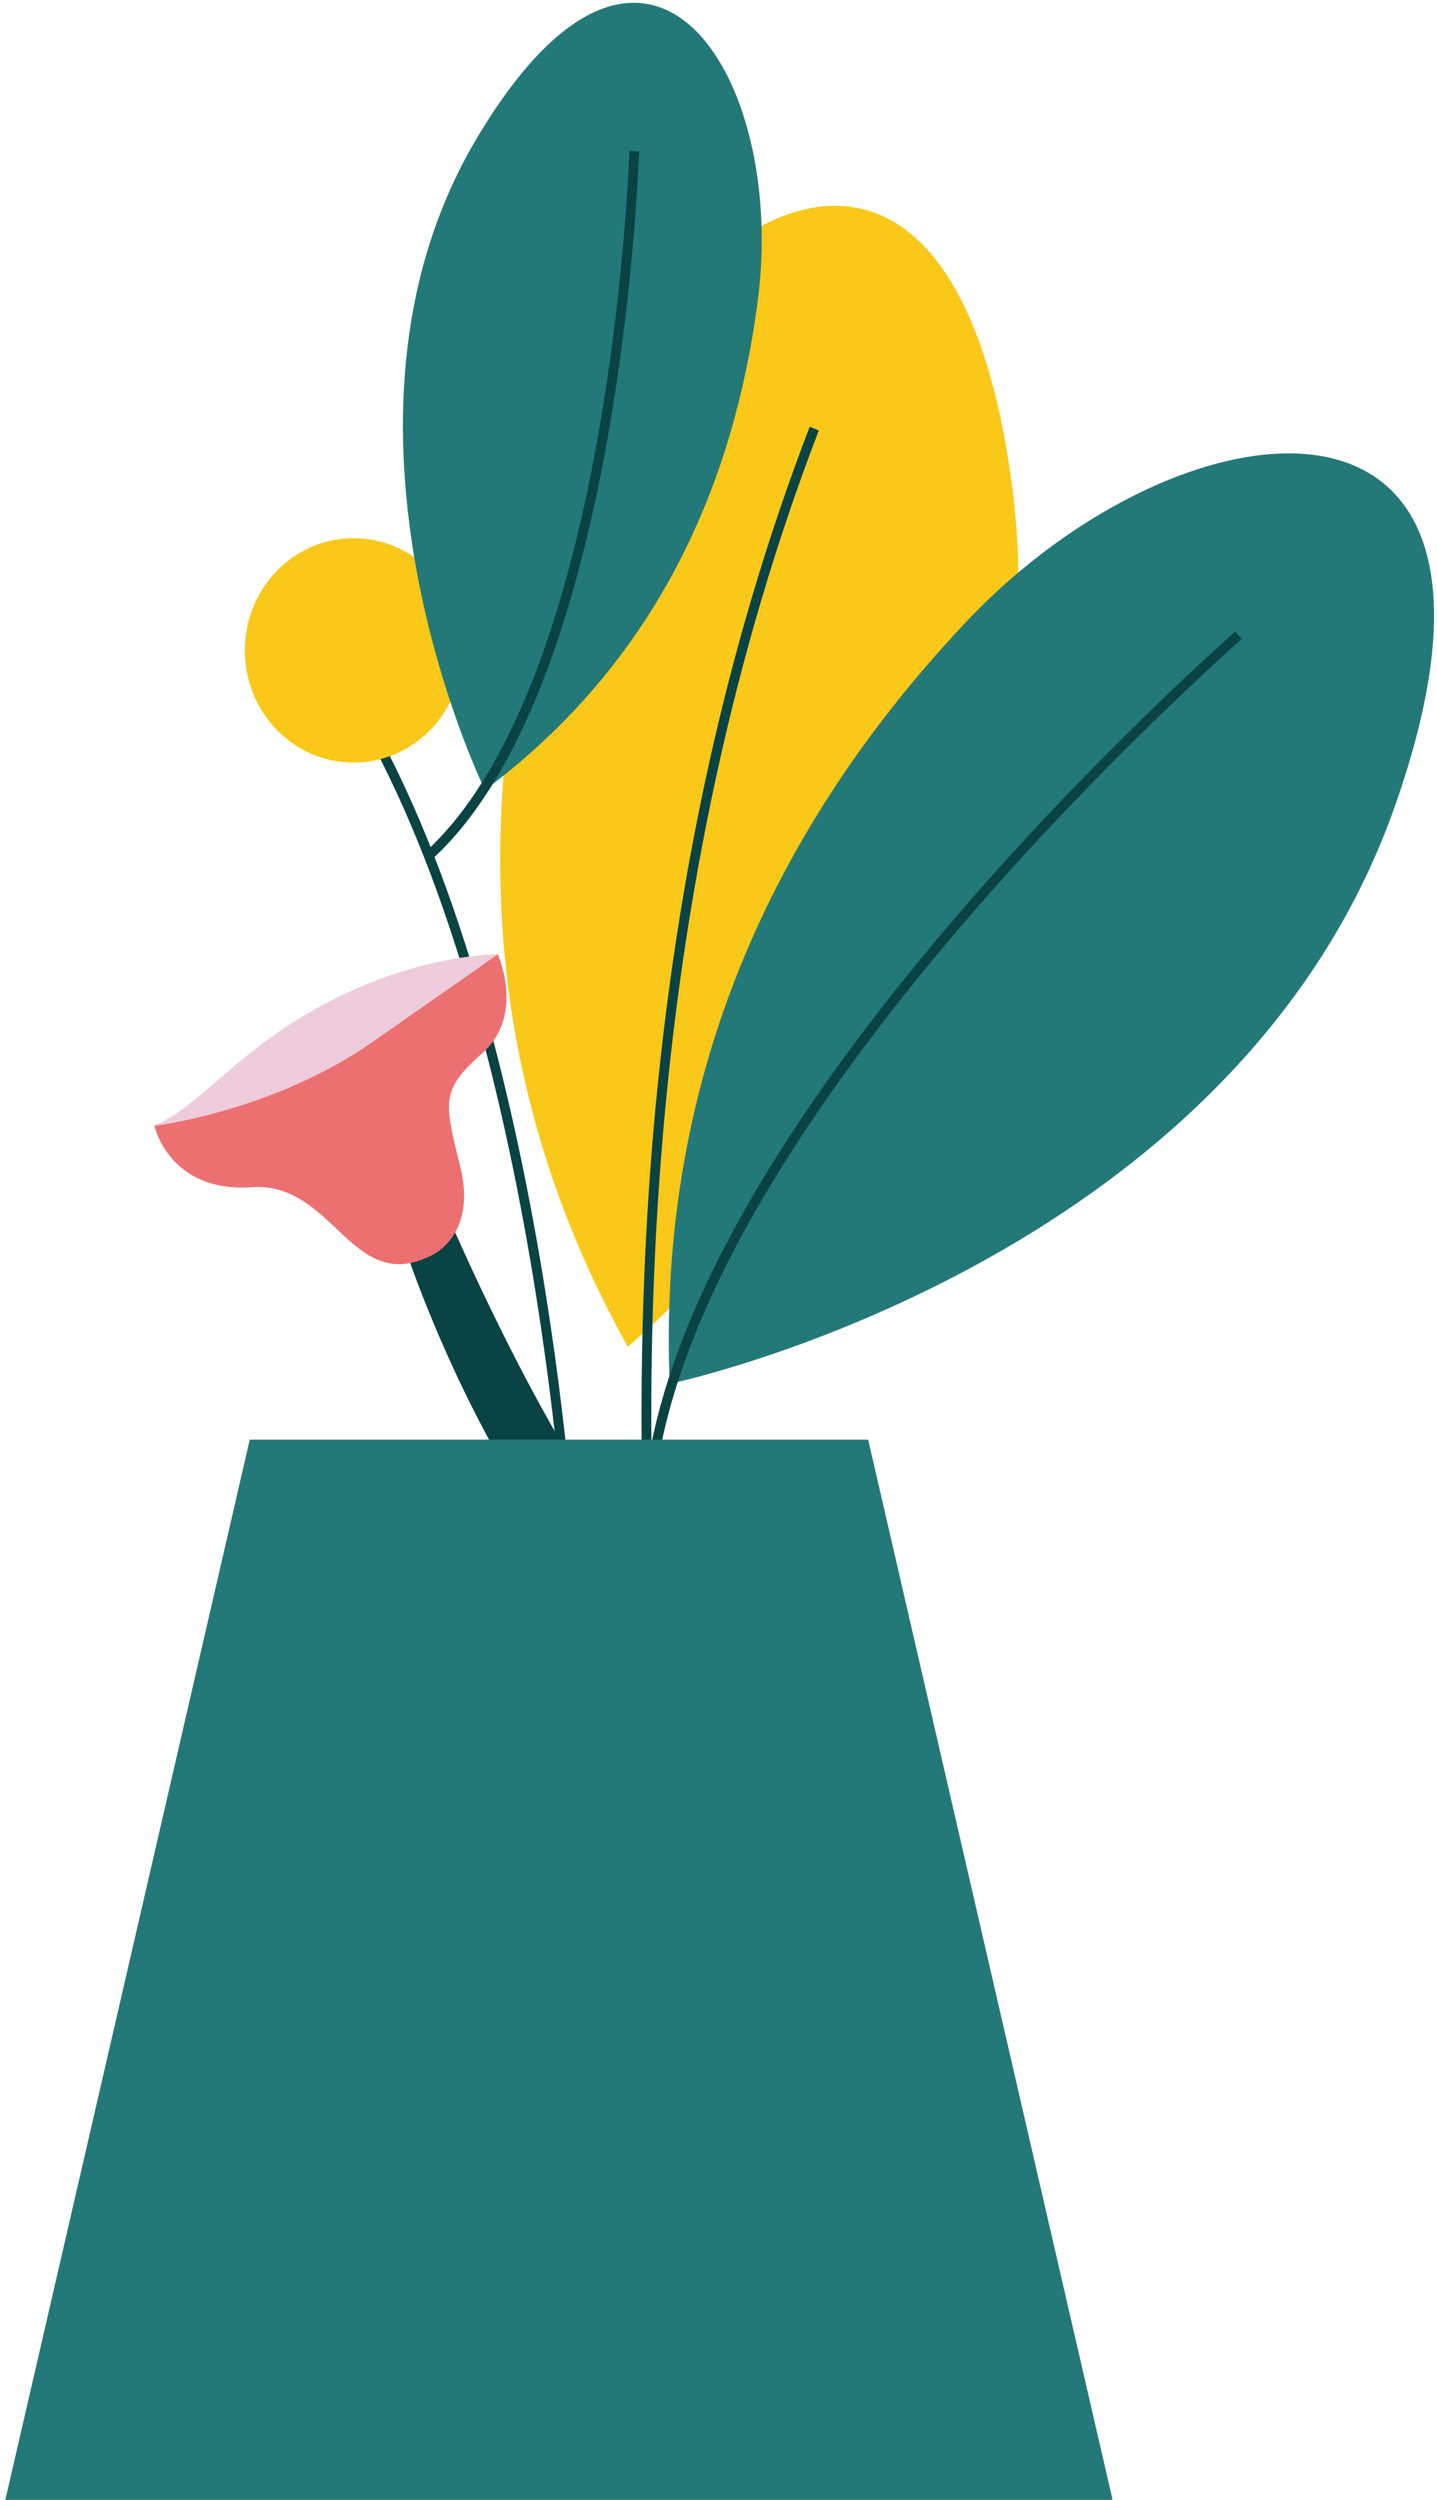
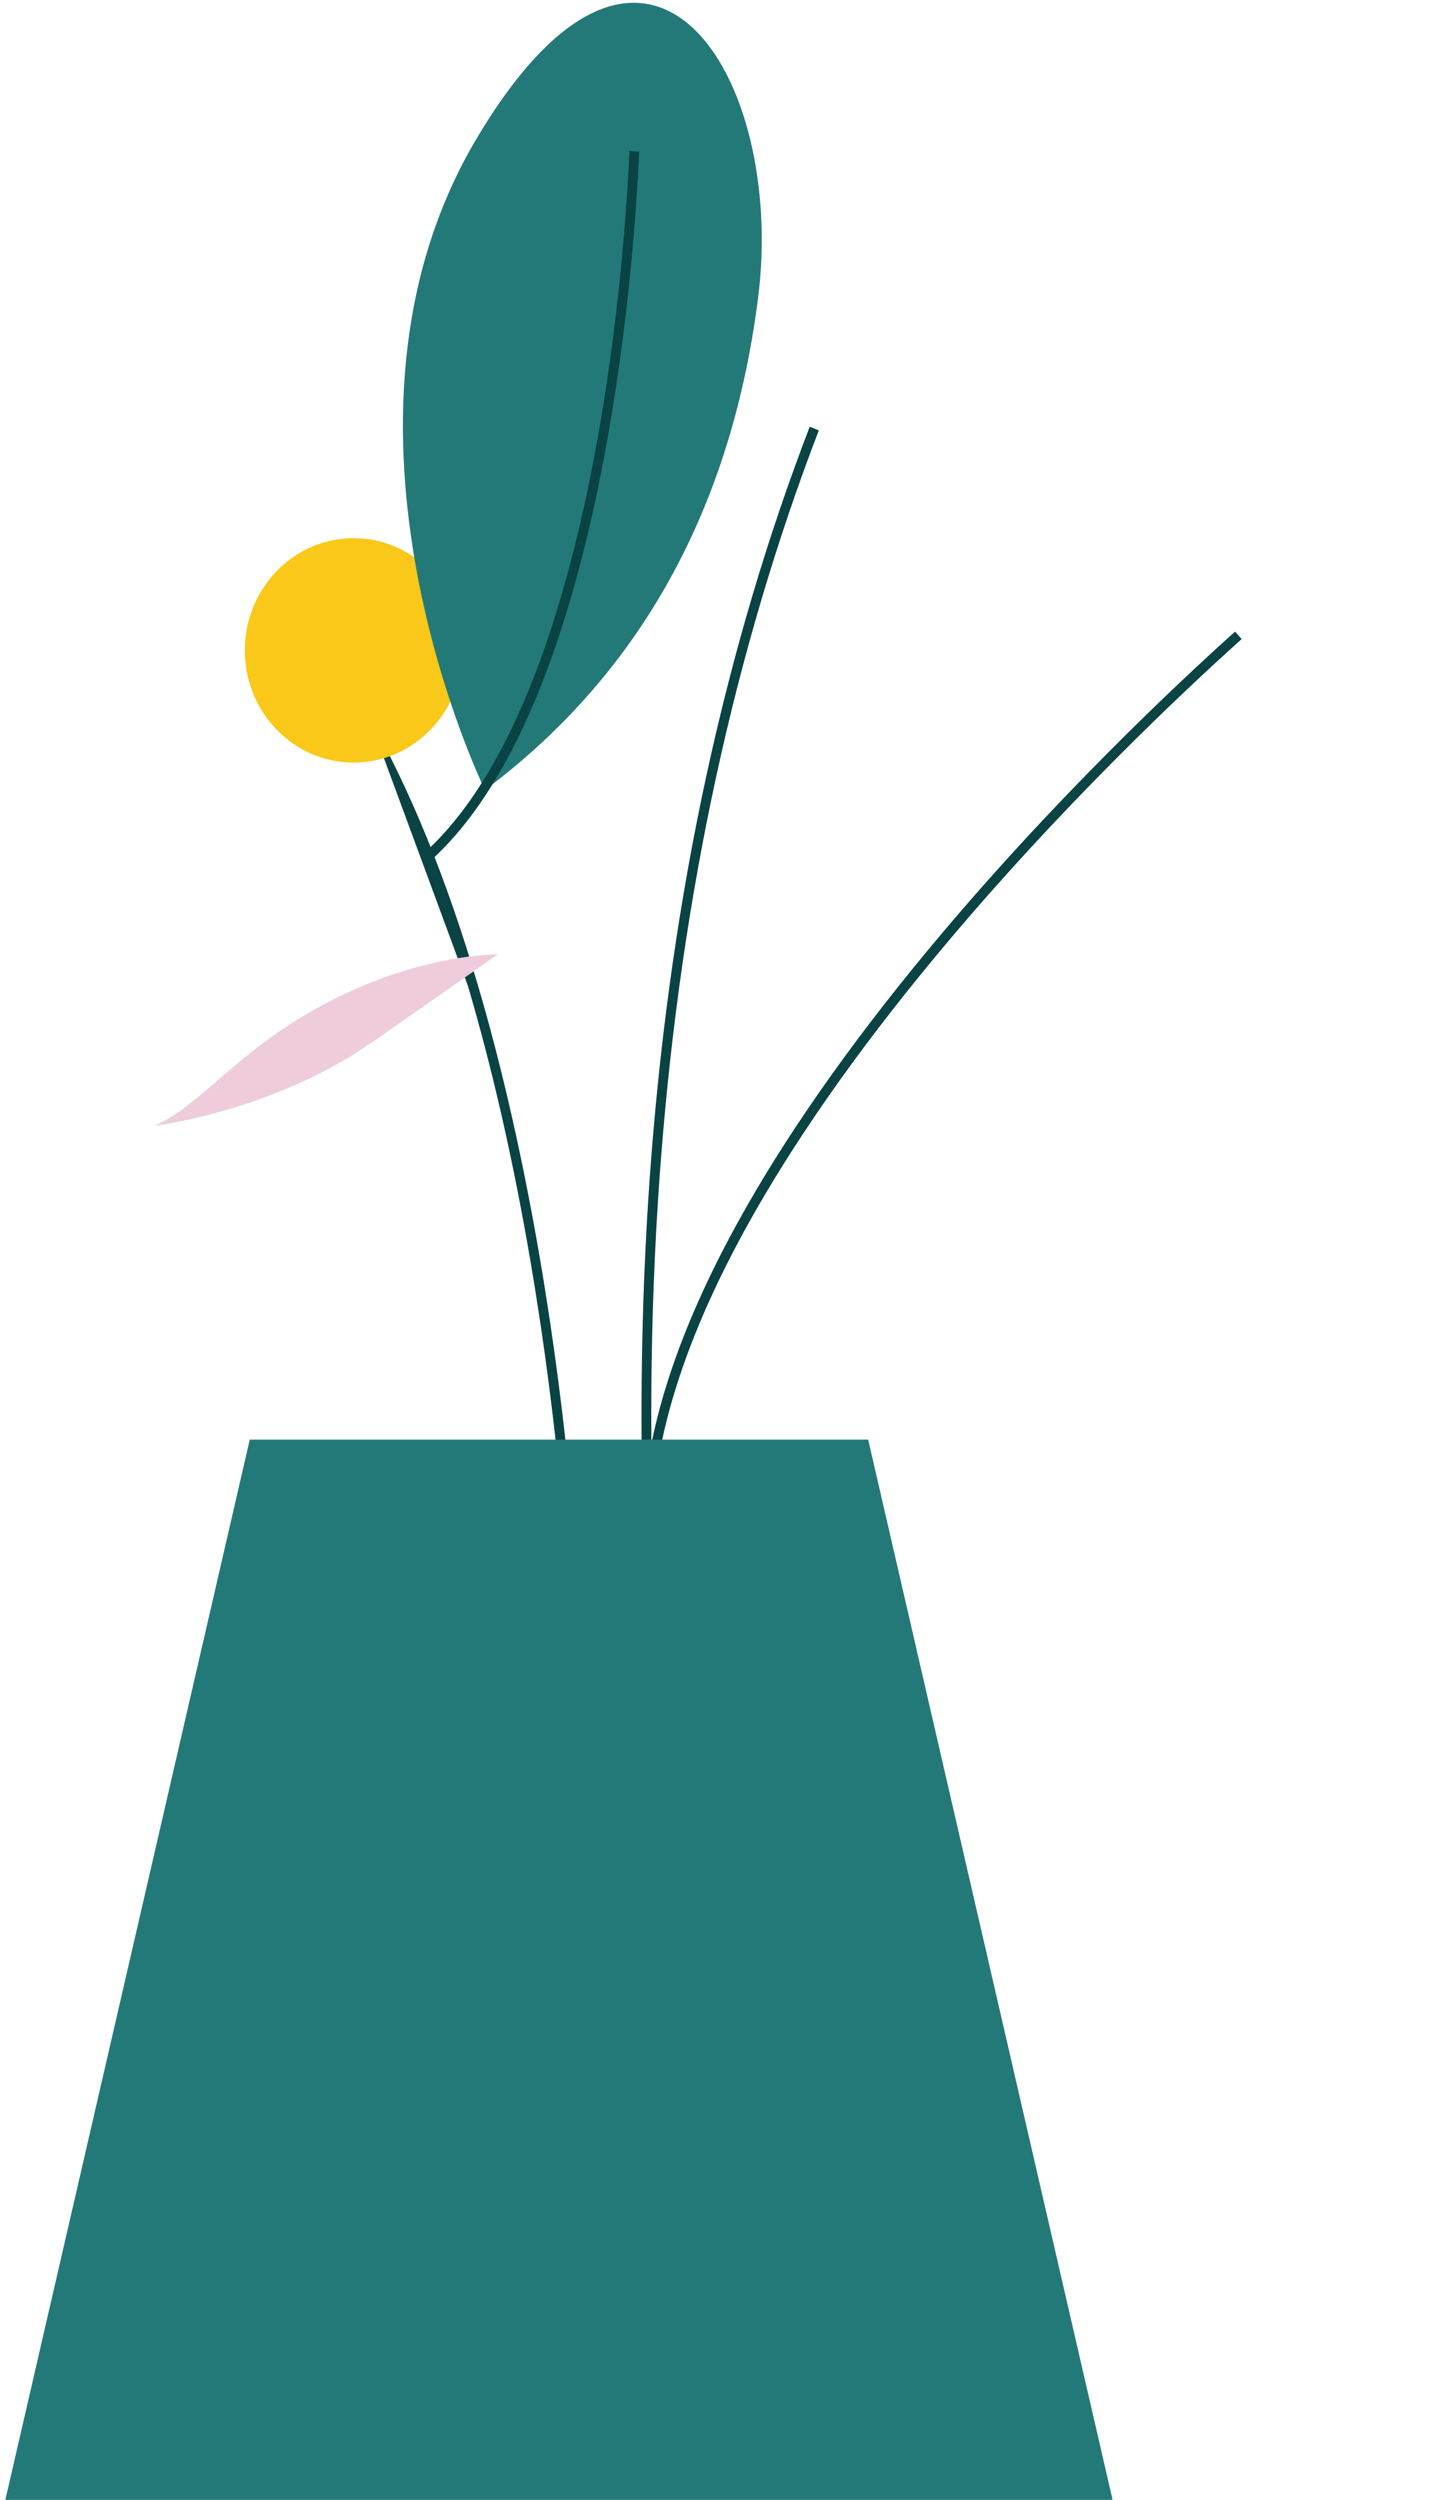
<svg xmlns="http://www.w3.org/2000/svg" width="1139.921px" height="1983.215px" viewBox="197.43 363.785 1139.921 1983.215" fill="none">
  <g id="Tall Vase Plant/Plant 4">
    <g id="Group">
-       <path id="Fill 32" fill-rule="evenodd" clip-rule="evenodd" d="M695.446 1432.05C695.446 1432.05 1048.99 1136.8 1000.8 753.481C952.611 370.157 704.94 537.571 633.269 784.502C561.597 1031.43 592.143 1246.8 695.446 1432.05" fill="#F9C818" />
-       <path id="Fill 33" fill-rule="evenodd" clip-rule="evenodd" d="M728.664 1461.45C728.664 1461.45 1174.44 1367.97 1303.32 1005.01C1432.2 642.059 1137.56 672.577 963.435 857.462C789.308 1042.35 719.978 1247.92 728.664 1461.45" fill="#237978" />
      <path id="Fill 35" fill-rule="evenodd" clip-rule="evenodd" d="M829.823 2346.06L837.18 2343.53C836.471 2341.34 765.907 2120.91 732.104 1810.12C712.257 1627.64 708.778 1450.18 721.765 1282.66C737.991 1073.35 780.115 879.066 846.965 705.204L839.755 702.254C772.607 876.89 730.306 1071.99 714.024 1282.14C701.004 1450.19 704.501 1628.2 724.417 1811.21C758.325 2122.79 829.112 2343.87 829.823 2346.06" fill="#0A4343" />
      <path id="Fill 38" fill-rule="evenodd" clip-rule="evenodd" d="M715.381 1558.97C719.158 1494.33 743.944 1419.98 789.048 1337.99C825.756 1271.25 876.048 1199.15 938.531 1123.68C1037.02 1004.71 1139.82 908.986 1179.44 873.352C1180.99 871.961 1181.99 871.065 1182.39 870.689L1177.17 864.77C1176.78 865.13 1175.83 865.988 1174.35 867.322C1134.59 903.073 1031.46 999.112 932.632 1118.48C869.831 1194.34 819.252 1266.87 782.302 1334.04C736.608 1417.1 711.489 1492.62 707.64 1558.49L715.381 1558.97Z" fill="#0A4343" />
    </g>
    <g id="Tall Vase Plant 1">
-       <path id="Fill 39" fill-rule="evenodd" clip-rule="evenodd" d="M647.163 1607.39C647.108 1606.33 641.372 1500.06 618.321 1364.73C604.791 1285.29 588.032 1211.54 568.508 1145.51C544.139 1063.09 515.377 992.574 483.023 935.923L489.706 931.863C522.377 989.069 551.392 1060.18 575.943 1143.23C595.56 1209.58 612.393 1283.67 625.977 1363.45C649.099 1499.23 654.853 1605.9 654.909 1606.96L647.163 1607.39Z" fill="#0A4343" />
+       <path id="Fill 39" fill-rule="evenodd" clip-rule="evenodd" d="M647.163 1607.39C647.108 1606.33 641.372 1500.06 618.321 1364.73C604.791 1285.29 588.032 1211.54 568.508 1145.51L489.706 931.863C522.377 989.069 551.392 1060.18 575.943 1143.23C595.56 1209.58 612.393 1283.67 625.977 1363.45C649.099 1499.23 654.853 1605.9 654.909 1606.96L647.163 1607.39Z" fill="#0A4343" />
      <path id="Fill 40" fill-rule="evenodd" clip-rule="evenodd" d="M564.194 881.81C563.048 930.949 523.499 969.826 475.858 968.643C428.217 967.461 390.527 926.667 391.674 877.528C392.82 828.389 432.37 789.512 480.01 790.695C527.65 791.877 565.34 832.671 564.194 881.81" fill="#F9C818" />
      <path id="Fill 41" fill-rule="evenodd" clip-rule="evenodd" d="M582.13 990.395C582.13 990.395 440.151 701.183 575.572 473.568C710.995 245.953 821.261 423.705 798.779 600.277C776.297 776.848 698.023 903.719 582.13 990.395" fill="#237978" />
      <path id="Fill 42" fill-rule="evenodd" clip-rule="evenodd" d="M540.962 1044.67L535.793 1038.7C567.992 1009.01 596.321 963.44 619.991 903.26C639.282 854.212 655.578 795.272 668.427 728.076C688.689 622.112 694.906 523.698 696.639 486.304C696.706 484.829 696.751 483.88 696.777 483.491L704.515 484.039C704.491 484.405 704.45 485.298 704.386 486.686C702.645 524.256 696.398 623.139 676.037 729.624C663.092 797.318 646.654 856.749 627.178 906.267C603.059 967.589 574.051 1014.15 540.962 1044.67" fill="#0A4343" />
-       <path id="Fill 46" fill-rule="evenodd" clip-rule="evenodd" d="M512.113 1333.2C512.113 1333.2 557.999 1493.04 666.077 1629.63C774.155 1766.22 859.249 1780.34 859.249 1780.34L868.843 1739.68C868.843 1739.68 777.685 1690.28 701.802 1596.34C625.919 1502.4 550.308 1322.44 550.308 1322.44L512.113 1333.2Z" fill="#0A4343" />
-       <path id="Fill 47" fill-rule="evenodd" clip-rule="evenodd" d="M319.902 1256.79C319.902 1256.79 331.581 1310.03 397.069 1305.47C462.555 1300.9 476.195 1392.06 539.923 1359.47C539.923 1359.47 575.919 1343.86 562.672 1289.88C549.424 1235.89 547.023 1228.76 580.518 1198.69C614.013 1168.62 592.289 1120.76 592.289 1120.76C592.289 1120.76 520.94 1131.1 436.483 1187.44C352.026 1243.78 319.902 1256.79 319.902 1256.79" fill="#EC7070" />
      <path id="Fill 48" fill-rule="evenodd" clip-rule="evenodd" d="M319.902 1256.79C319.902 1256.79 413.22 1245.73 492.34 1190.67C571.462 1135.61 592.289 1120.76 592.289 1120.76C592.289 1120.76 532.872 1119.96 459.412 1157.77C385.952 1195.57 358.723 1239.66 319.902 1256.79" fill="#EECCDC" />
      <path id="Fill 49" fill-rule="evenodd" clip-rule="evenodd" d="M201.656 2346.7H639.279H1080.02L886.122 1505.7H395.556L201.656 2346.7Z" fill="#237978" />
    </g>
  </g>
</svg>